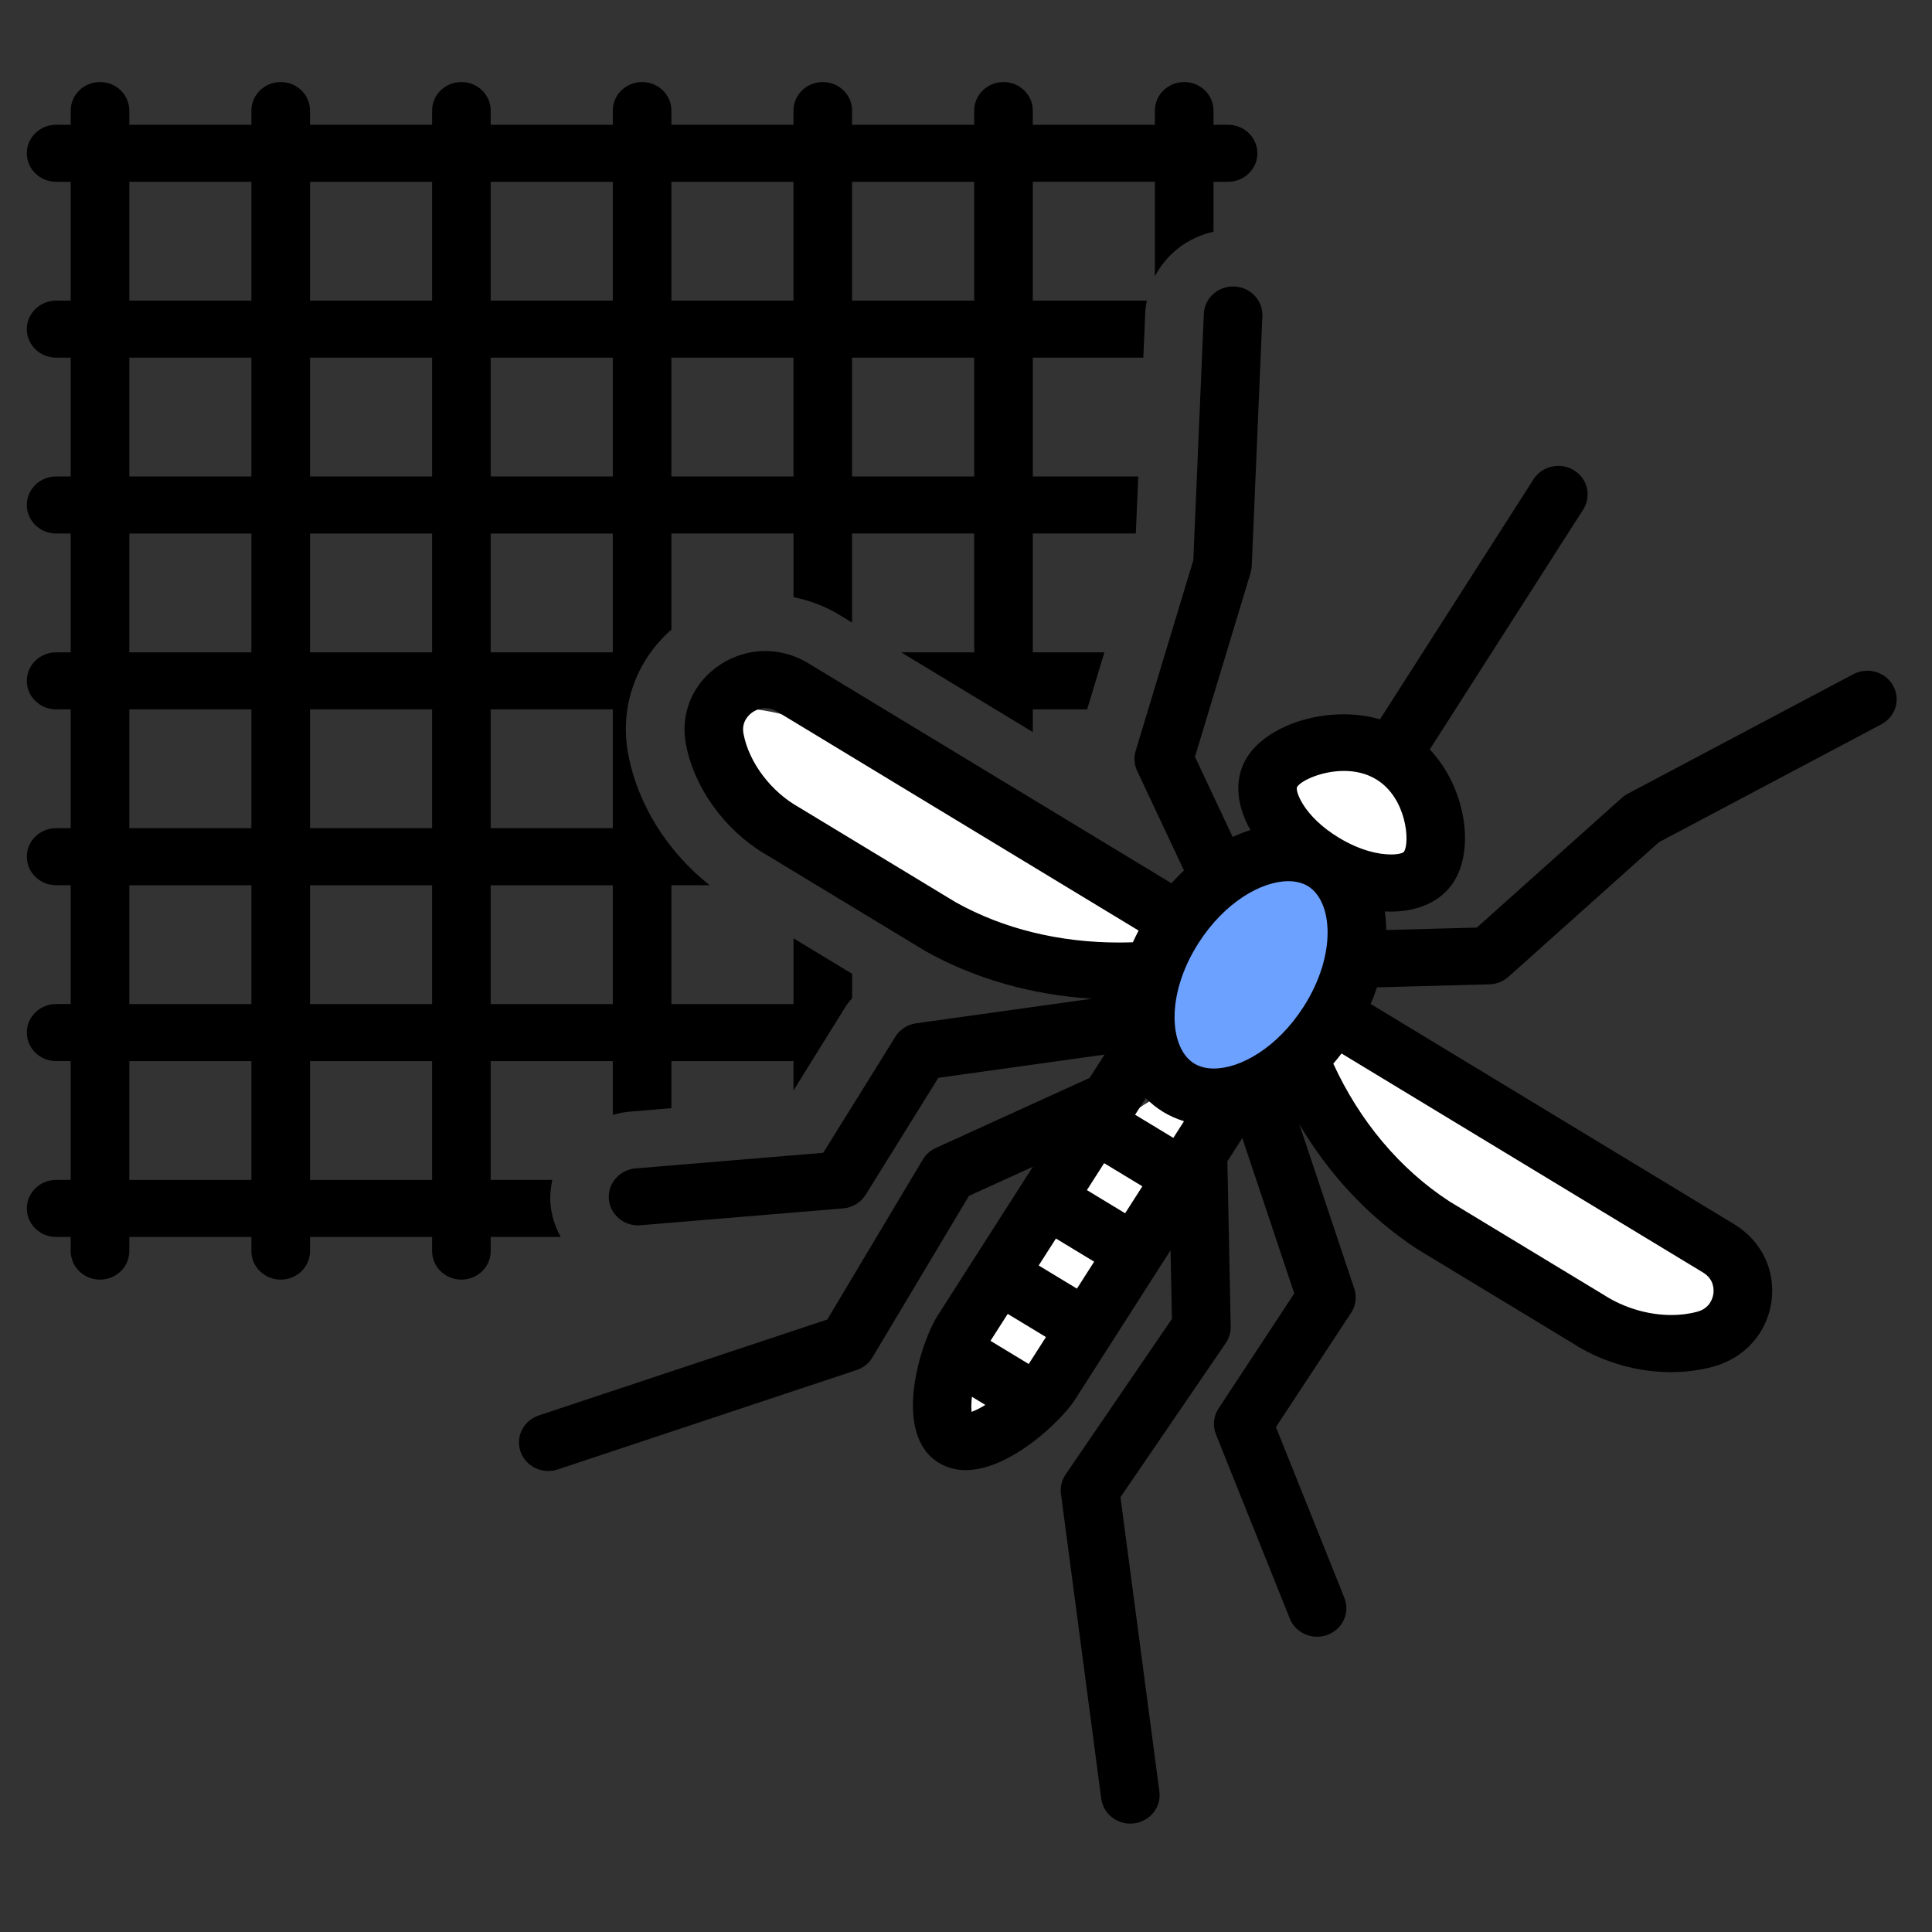
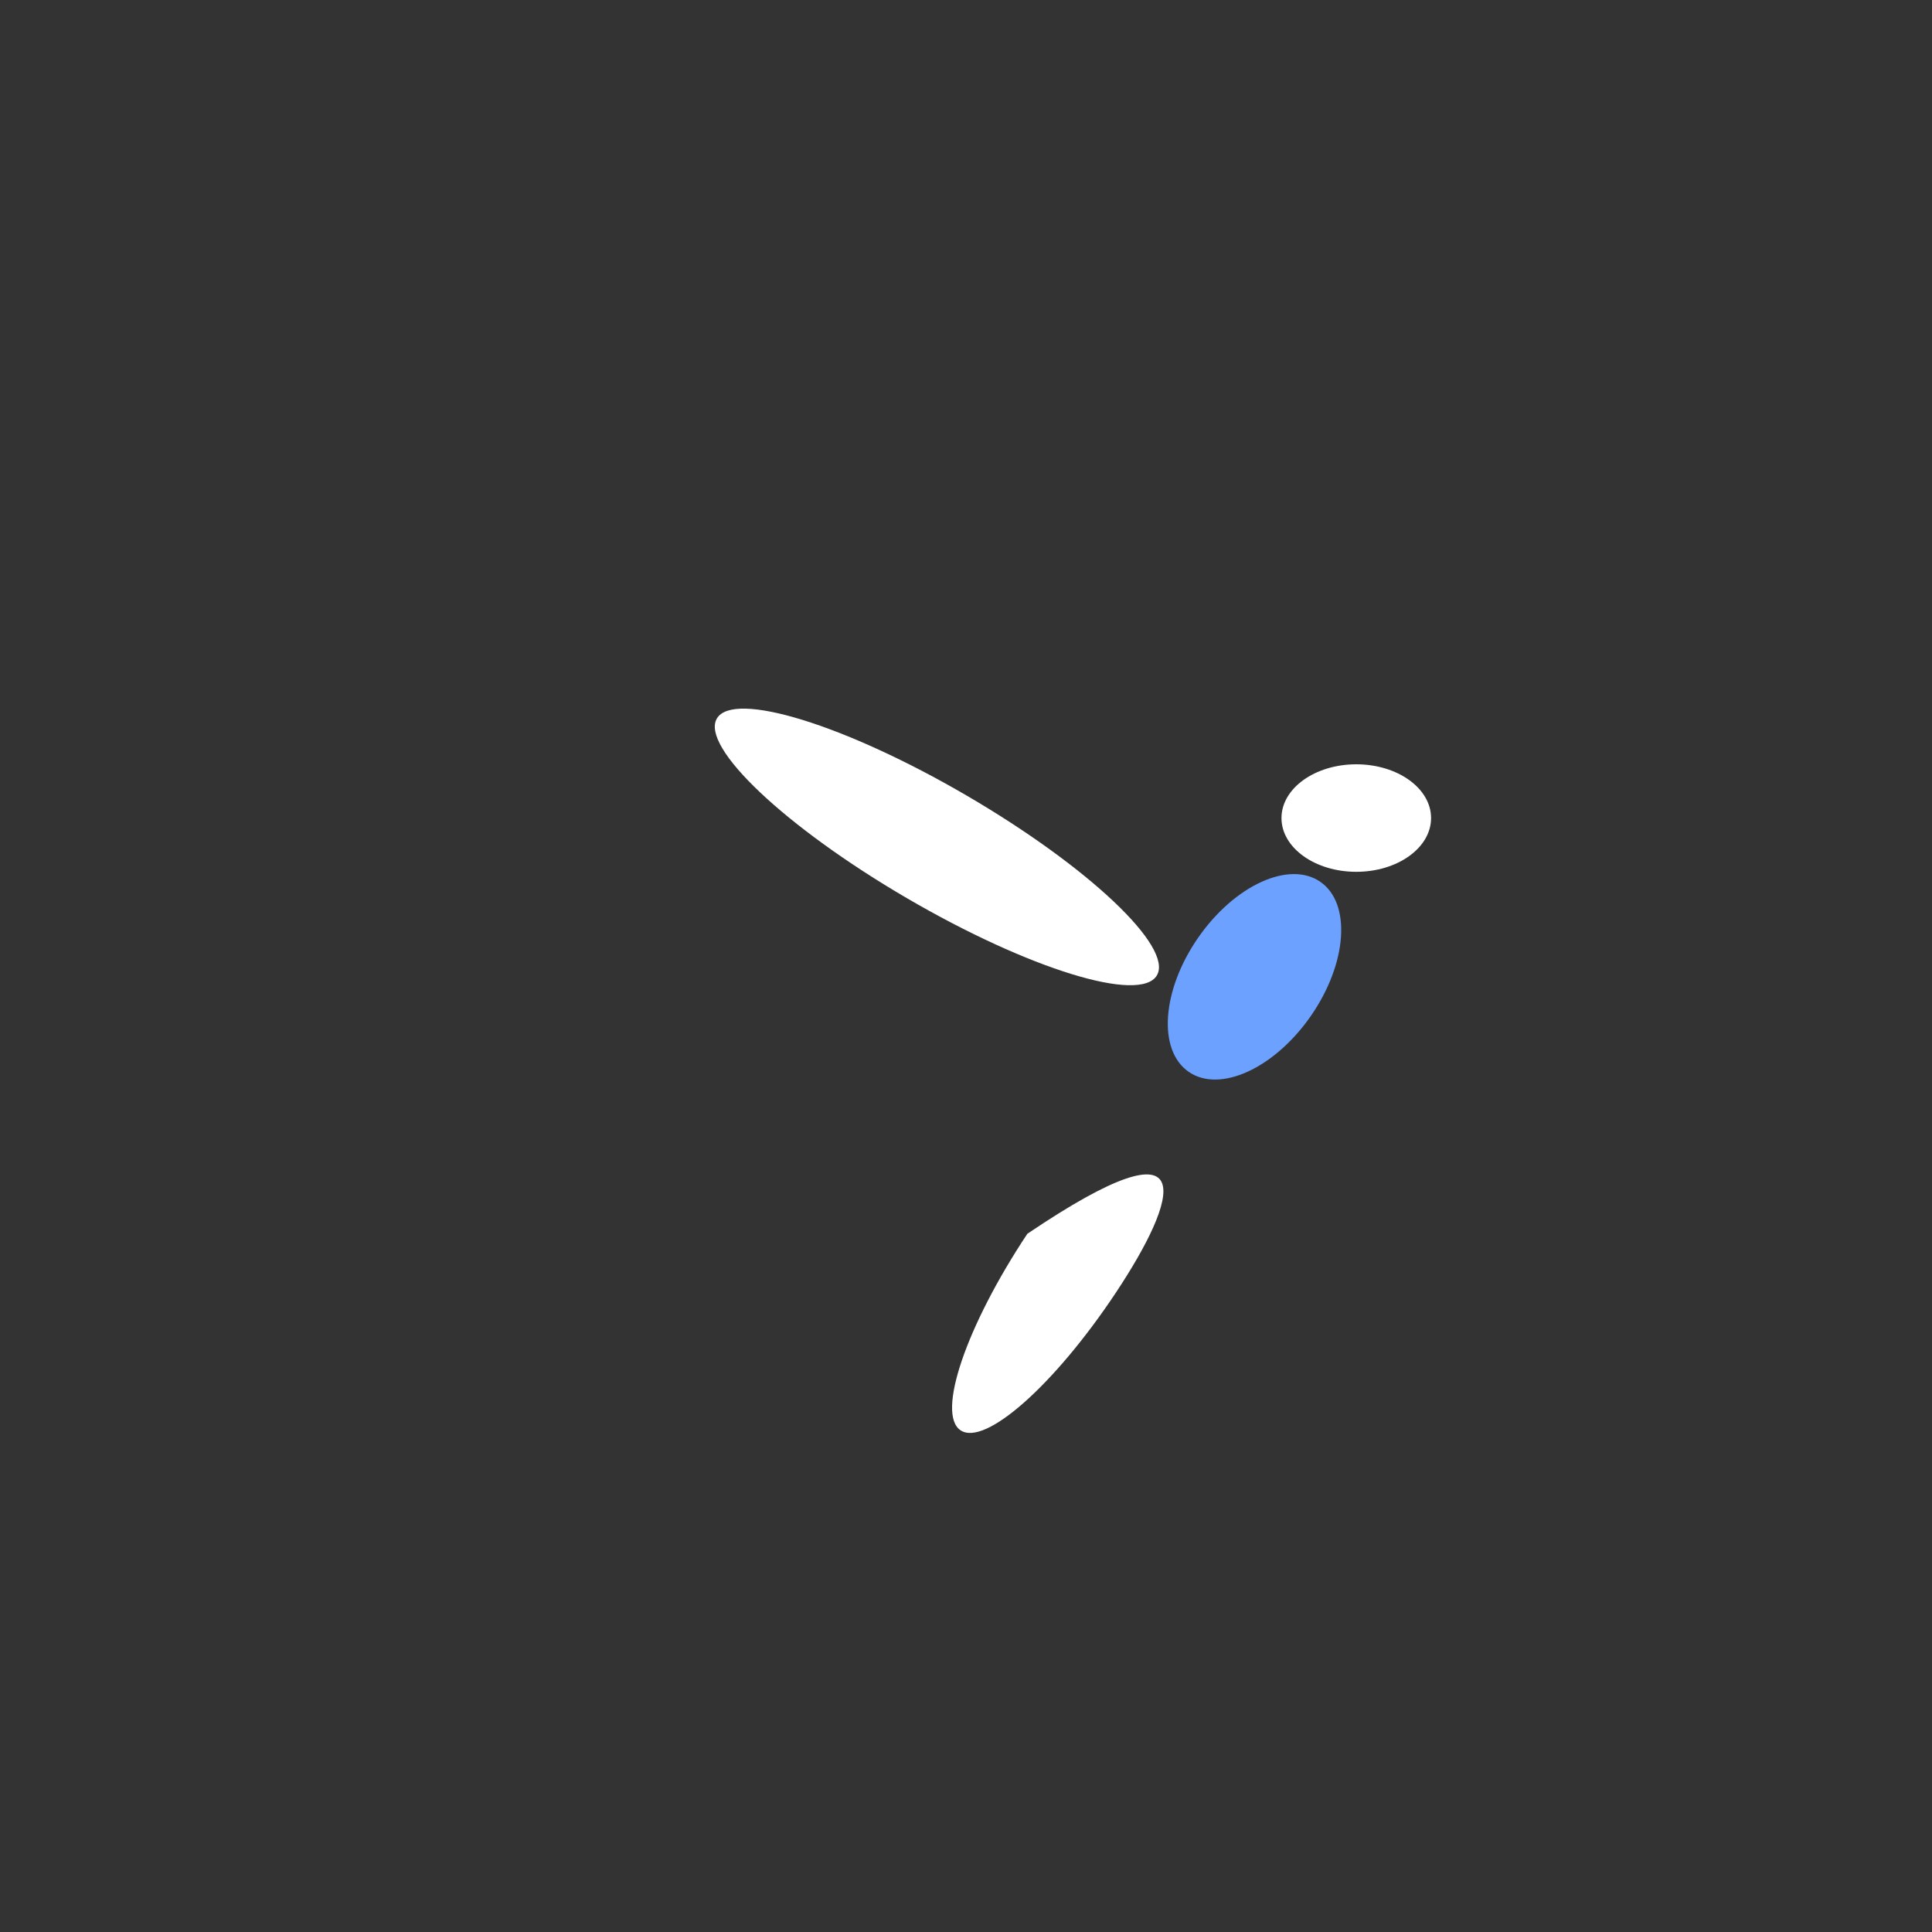
<svg xmlns="http://www.w3.org/2000/svg" version="1.1" style="" xml:space="preserve" width="150" height="150">
  <rect width="100%" height="100%" fill="#333333" stroke="none" />
-   <rect id="backgroundrect" width="100%" height="100%" x="0" y="0" fill="none" stroke="none" class="" style="" />
  <g class="currentLayer" style="">
    <title>Layer 1</title>
    <path fill="#ffffff" fill-opacity="1" stroke="none" stroke-opacity="1" stroke-width="1" stroke-dasharray="none" stroke-linejoin="miter" stroke-linecap="butt" stroke-dashoffset="" fill-rule="nonzero" opacity="1" marker-start="" marker-mid="" marker-end="" d="M52.961,65.755 C52.961,63.209 61.812,61.146 72.74,61.146 C83.667,61.146 92.519,63.209 92.519,65.755 C92.519,68.302 83.667,70.365 72.74,70.365 C61.812,70.365 52.961,68.302 52.961,65.755 z" id="svg_7" class="" transform="rotate(30.264 72.74,65.755) " />
-     <path fill="#ffffff" fill-opacity="1" stroke="none" stroke-opacity="1" stroke-width="1" stroke-dasharray="none" stroke-linejoin="miter" stroke-linecap="butt" stroke-dashoffset="" fill-rule="nonzero" opacity="1" marker-start="" marker-mid="" marker-end="" d="M97.391,92.278 C97.391,89.793 106.154,87.779 116.973,87.779 C127.791,87.779 136.554,89.793 136.554,92.278 C136.554,94.763 127.791,96.777 116.973,96.777 C106.154,96.777 97.391,94.763 97.391,92.278 z" id="svg_3" class="" transform="rotate(30.906 116.973,92.278) " />
    <path fill="#6ca1ff" fill-opacity="1" stroke="none" stroke-opacity="1" stroke-width="1" stroke-dasharray="none" stroke-linejoin="miter" stroke-linecap="butt" stroke-dashoffset="" fill-rule="nonzero" opacity="1" marker-start="" marker-mid="" marker-end="" d="M92.073,75.84 C92.073,70.883 94.457,66.867 97.4,66.867 C100.342,66.867 102.726,70.883 102.726,75.84 C102.726,80.798 100.342,84.814 97.4,84.814 C94.457,84.814 92.073,80.798 92.073,75.84 z" id="svg_4" class="selected" transform="rotate(34.743 97.4,75.84) " />
    <path fill="#ffffff" fill-opacity="1" stroke="none" stroke-opacity="1" stroke-width="1" stroke-dasharray="none" stroke-linejoin="miter" stroke-linecap="butt" stroke-dashoffset="" fill-rule="nonzero" opacity="1" marker-start="" marker-mid="" marker-end="" d="M99.494,63.514 C99.494,61.208 102.093,59.34 105.301,59.34 C108.51,59.34 111.108,61.208 111.108,63.514 C111.108,65.819 108.51,67.687 105.301,67.687 C102.093,67.687 99.494,65.819 99.494,63.514 z" id="svg_10" class="" />
-     <path fill="#ffffff" fill-opacity="1" stroke="none" stroke-opacity="1" stroke-width="1" stroke-dasharray="none" stroke-linejoin="miter" stroke-linecap="butt" stroke-dashoffset="" fill-rule="nonzero" opacity="1" marker-start="" marker-mid="" marker-end="" d="M79.073,98.075 C79.073,89.469 80.92,82.498 83.2,82.498 C85.48,82.498 87.327,89.469 87.327,98.075 C87.327,106.681 85.48,113.652 83.2,113.652 C80.92,113.652 79.073,106.681 79.073,98.075 z" id="svg_13" class="" transform="rotate(33.592 83.2,98.075) " />
-     <path d="M42.738,93.484 c-0.056,-0.646 0.016,-1.268 0.142,-1.874 h-4.782 v-9.226 h9.479 v4.175 c0.442,-0.129 0.903,-0.218 1.38,-0.258 l3.17,-0.264 v-3.654 h9.479 v2.277 l4.016,-6.461 c0.157,-0.252 0.348,-0.474 0.535,-0.701 v-1.892 l-4.55,-2.756 v5.105 h-9.479 v-9.226 h2.967 c-3.264,-2.591 -5.579,-6.251 -6.317,-10.154 c-0.695,-3.668 0.579,-7.258 3.35,-9.692 v-7.462 h9.479 v4.942 c1.239,0.253 2.439,0.694 3.536,1.359 l1.014,0.615 v-6.915 h9.479 v9.226 h-5.666 l10.216,6.189 v-1.761 h4.219 l1.339,-4.428 h-5.558 v-9.226 h7.999 l0.189,-4.428 h-8.187 v-9.225 h8.58 l0.153,-3.589 c0.012,-0.289 0.072,-0.562 0.12,-0.84 h-8.854 v-9.226 h9.479 v7.341 c0.904,-1.738 2.555,-3.022 4.55,-3.463 V14.114 h1.132 c1.256,0 2.275,-0.991 2.275,-2.214 s-1.019,-2.214 -2.275,-2.214 h-1.132 v-1.102 c0,-1.223 -1.019,-2.214 -2.275,-2.214 s-2.275,0.991 -2.275,2.214 v1.102 h-9.479 v-1.102 c0,-1.223 -1.019,-2.214 -2.275,-2.214 s-2.275,0.991 -2.275,2.214 v1.102 h-9.479 v-1.102 c0,-1.223 -1.018,-2.214 -2.275,-2.214 s-2.275,0.991 -2.275,2.214 v1.102 h-9.479 v-1.102 c0,-1.223 -1.018,-2.214 -2.275,-2.214 s-2.275,0.991 -2.275,2.214 v1.102 h-9.479 v-1.102 c0,-1.223 -1.018,-2.214 -2.275,-2.214 s-2.275,0.991 -2.275,2.214 v1.102 h-9.479 v-1.102 c0,-1.223 -1.018,-2.214 -2.275,-2.214 s-2.275,0.991 -2.275,2.214 v1.102 h-9.479 v-1.102 c0,-1.223 -1.018,-2.214 -2.275,-2.214 s-2.275,0.991 -2.275,2.214 v1.102 h-1.132 c-1.257,0 -2.275,0.991 -2.275,2.214 s1.018,2.214 2.275,2.214 h1.132 v9.226 h-1.132 c-1.257,0 -2.275,0.991 -2.275,2.214 s1.018,2.214 2.275,2.214 h1.132 v9.225 h-1.132 c-1.257,0 -2.275,0.991 -2.275,2.214 s1.018,2.214 2.275,2.214 h1.132 v9.226 h-1.132 c-1.257,0 -2.275,0.991 -2.275,2.214 s1.018,2.214 2.275,2.214 h1.132 v9.225 h-1.132 c-1.257,0 -2.275,0.991 -2.275,2.214 s1.018,2.214 2.275,2.214 h1.132 v9.226 h-1.132 c-1.257,0 -2.275,0.992 -2.275,2.214 s1.018,2.214 2.275,2.214 h1.132 v9.226 h-1.132 c-1.257,0 -2.275,0.992 -2.275,2.214 s1.018,2.214 2.275,2.214 h1.132 v1.101 c0,1.222 1.018,2.214 2.275,2.214 s2.275,-0.992 2.275,-2.214 v-1.101 h9.479 v1.101 c0,1.222 1.018,2.214 2.275,2.214 s2.275,-0.992 2.275,-2.214 v-1.101 h9.479 v1.101 c0,1.222 1.018,2.214 2.275,2.214 s2.275,-0.992 2.275,-2.214 v-1.101 h5.432 C43.099,95.254 42.818,94.389 42.738,93.484 zM66.156,14.114 h9.479 v9.226 h-9.479 V14.114 zM66.156,27.769 h9.479 v9.225 h-9.479 V27.769 zM52.127,14.114 h9.479 v9.226 h-9.479 V14.114 zM52.127,27.769 h9.479 v9.225 h-9.479 V27.769 zM38.098,14.114 h9.479 v9.226 h-9.479 V14.114 zM38.098,27.769 h9.479 v9.225 h-9.479 V27.769 zM38.098,41.422 h9.479 v9.226 h-9.479 V41.422 zM38.098,55.077 h9.479 v9.225 h-9.479 V55.077 zM38.098,68.73 h9.479 v9.226 h-9.479 V68.73 zM19.519,91.611 h-9.479 v-9.226 h9.479 V91.611 zM19.519,77.956 h-9.479 v-9.226 h9.479 V77.956 zM19.519,64.302 h-9.479 v-9.225 h9.479 V64.302 zM19.519,50.648 h-9.479 v-9.226 h9.479 V50.648 zM19.519,36.994 h-9.479 v-9.225 h9.479 V36.994 zM19.519,23.34 h-9.479 v-9.226 h9.479 V23.34 zM33.548,91.611 h-9.479 v-9.226 h9.479 V91.611 zM33.548,77.956 h-9.479 v-9.226 h9.479 V77.956 zM33.548,64.302 h-9.479 v-9.225 h9.479 V64.302 zM33.548,50.648 h-9.479 v-9.226 h9.479 V50.648 zM33.548,36.994 h-9.479 v-9.225 h9.479 V36.994 zM33.548,23.34 h-9.479 v-9.226 h9.479 V23.34 zM146.979,53.23 c-0.412,-0.736 -1.194,-1.155 -2.002,-1.155 c-0.367,0 -0.74,0.087 -1.085,0.269 l-17.52,9.286 c-0.162,0.087 -0.315,0.192 -0.451,0.315 l-11.258,10.071 l-7.033,0.191 c-0.007,-0.492 -0.043,-0.974 -0.112,-1.441 c0.147,0.007 0.292,0.011 0.436,0.011 c2.138,0 3.932,-0.774 4.917,-2.315 c1.634,-2.554 0.94,-7.309 -1.865,-10.276 l11.915,-18.63 c0.664,-1.038 0.337,-2.404 -0.729,-3.05 c-0.374,-0.227 -0.79,-0.335 -1.2,-0.335 c-0.76,0 -1.502,0.37 -1.933,1.044 l-11.915,18.63 c-0.924,-0.265 -1.888,-0.388 -2.842,-0.388 c-3.149,-0 -6.202,1.335 -7.456,3.295 c-1.051,1.644 -0.892,3.708 0.239,5.692 c-0.462,0.146 -0.922,0.328 -1.379,0.539 l-2.929,-6.227 l4.316,-14.277 c0.053,-0.174 0.083,-0.353 0.091,-0.533 l0.827,-19.4 c0.052,-1.222 -0.923,-2.253 -2.179,-2.304 c-0.032,-0.001 -0.064,-0.002 -0.096,-0.002 c-1.213,-0 -2.221,0.932 -2.272,2.123 l-0.815,19.128 l-4.477,14.81 c-0.155,0.512 -0.115,1.062 0.114,1.547 l3.637,7.731 c-0.334,0.314 -0.659,0.644 -0.974,0.995 L62.737,51.483 c-1.032,-0.625 -2.177,-0.937 -3.319,-0.937 c-1.227,0 -2.451,0.359 -3.53,1.075 c-2.083,1.382 -3.094,3.739 -2.636,6.152 c0.64,3.381 2.978,6.615 6.088,8.499 c0.119,0.072 0.239,0.142 0.36,0.21 l12.153,7.361 c3.859,2.168 8.296,3.407 12.932,3.696 l-13.647,1.907 c-0.674,0.094 -1.27,0.477 -1.623,1.046 l-5.6,9.011 l-14.57,1.212 c-1.252,0.104 -2.18,1.175 -2.073,2.395 c0.064,0.723 0.478,1.336 1.066,1.692 c0.35,0.212 0.763,0.333 1.198,0.333 c0.065,0 0.13,-0.003 0.196,-0.008 l15.724,-1.307 c0.725,-0.06 1.376,-0.453 1.754,-1.06 l5.642,-9.079 l12.905,-1.803 l-1.158,1.811 l-11.947,5.441 c-0.419,0.191 -0.769,0.503 -1.002,0.892 l-7.421,12.425 l-22.396,7.448 c-1.19,0.396 -1.824,1.654 -1.418,2.812 c0.177,0.503 0.52,0.903 0.949,1.163 c0.357,0.217 0.774,0.336 1.204,0.336 c0.244,0 0.491,-0.038 0.735,-0.119 l23.202,-7.717 c0.519,-0.171 0.956,-0.521 1.231,-0.981 l7.491,-12.54 l4.96,-2.259 l-7.411,11.588 c-1.259,1.968 -3.612,9.138 0.126,11.402 c0.645,0.391 1.346,0.559 2.069,0.559 c3.465,0 7.457,-3.854 8.499,-5.483 l7.411,-11.588 l0.107,5.33 l-8.254,12.078 c-0.303,0.443 -0.433,0.979 -0.362,1.508 l3.129,23.669 c0.092,0.686 0.497,1.259 1.056,1.598 c0.351,0.213 0.764,0.334 1.2,0.334 c0.096,0 0.193,-0.006 0.291,-0.018 c1.246,-0.157 2.125,-1.266 1.966,-2.48 l-3.021,-22.847 l8.177,-11.967 c0.257,-0.374 0.389,-0.819 0.381,-1.269 l-0.258,-12.836 l1.158,-1.811 l4.035,12.065 l-5.88,8.935 c-0.392,0.596 -0.468,1.34 -0.204,1.999 l5.737,14.309 c0.185,0.464 0.514,0.831 0.916,1.075 c0.358,0.217 0.776,0.336 1.204,0.336 c0.275,0 0.554,-0.049 0.826,-0.152 c1.171,-0.445 1.749,-1.728 1.293,-2.867 l-5.316,-13.259 l5.836,-8.868 c0.368,-0.558 0.459,-1.249 0.248,-1.879 l-4.271,-12.773 c2.321,3.933 5.443,7.277 9.185,9.716 l12.023,7.282 c0.12,0.077 0.241,0.155 0.363,0.228 c2.187,1.325 4.778,2.028 7.292,2.028 c1.125,0 2.233,-0.141 3.284,-0.429 c2.427,-0.665 4.154,-2.588 4.509,-5.017 c0.354,-2.43 -0.756,-4.746 -2.896,-6.042 L106.421,77.949 c0.184,-0.43 0.345,-0.861 0.487,-1.291 l8.733,-0.237 c0.549,-0.015 1.072,-0.222 1.476,-0.584 l11.678,-10.447 l17.275,-9.156 C147.173,55.649 147.58,54.304 146.979,53.23 zM74.192,70.045 l-12.152,-7.36 c-2.18,-1.217 -3.891,-3.478 -4.314,-5.715 c-0.184,-0.969 0.445,-1.504 0.724,-1.689 c0.174,-0.115 0.528,-0.304 0.977,-0.304 c0.273,0 0.58,0.069 0.905,0.266 L88.403,72.25 c-0.157,0.302 -0.312,0.604 -0.448,0.907 c-0.368,0.014 -0.736,0.02 -1.102,0.02 C82.275,73.177 77.888,72.12 74.192,70.045 zM75.435,109.615 c-0.037,-0.31 -0.025,-0.718 0.025,-1.17 l1.043,0.632 C76.107,109.319 75.737,109.51 75.435,109.615 zM79.869,105.9 l-2.968,-1.798 l1.338,-2.092 l2.968,1.798 L79.869,105.9 zM83.612,100.049 l-2.968,-1.798 l1.338,-2.093 l2.968,1.798 L83.612,100.049 zM87.355,94.197 l-2.968,-1.798 l1.338,-2.092 l2.968,1.798 L87.355,94.197 zM91.097,88.345 l-2.968,-1.798 l0.828,-1.294 c0.405,0.408 0.856,0.776 1.366,1.085 c0.509,0.308 1.047,0.54 1.602,0.713 L91.097,88.345 zM101.213,78.159 c-2.03,3.175 -4.894,4.801 -6.969,4.801 c-0.579,0 -1.096,-0.127 -1.517,-0.382 c-1.929,-1.169 -2.27,-5.302 0.327,-9.362 c2.03,-3.174 4.894,-4.801 6.969,-4.801 c0.579,0 1.097,0.127 1.518,0.382 C103.47,69.965 103.81,74.098 101.213,78.159 zM132.229,98.8 c0.86,0.521 0.843,1.334 0.795,1.659 c-0.047,0.325 -0.262,1.111 -1.238,1.379 c-0.638,0.175 -1.322,0.26 -2.024,0.26 c-1.769,0 -3.652,-0.541 -5.213,-1.545 l-12.023,-7.282 c-3.872,-2.524 -6.976,-6.258 -9.008,-10.687 c0.219,-0.253 0.429,-0.521 0.638,-0.792 L132.229,98.8 zM103.945,65.037 c-2.767,-1.676 -3.411,-3.67 -3.236,-3.943 c0.313,-0.489 1.902,-1.239 3.634,-1.239 c0.843,-0 1.72,0.178 2.5,0.65 c2.382,1.443 2.63,4.89 2.165,5.617 c-0.068,0.106 -0.43,0.219 -1.009,0.219 C107.087,66.341 105.637,66.062 103.945,65.037 z" id="svg_1" class="" />
-     <path fill="#6ca1ff" fill-opacity="1" stroke="none" stroke-opacity="1" stroke-width="1" stroke-dasharray="none" stroke-linejoin="miter" stroke-linecap="butt" stroke-dashoffset="" fill-rule="nonzero" opacity="1" marker-start="" marker-mid="" marker-end="" id="svg_2" d="M48.916,57.309 " style="color: rgb(108, 161, 255);" class="" />
+     <path fill="#ffffff" fill-opacity="1" stroke="none" stroke-opacity="1" stroke-width="1" stroke-dasharray="none" stroke-linejoin="miter" stroke-linecap="butt" stroke-dashoffset="" fill-rule="nonzero" opacity="1" marker-start="" marker-mid="" marker-end="" d="M79.073,98.075 C85.48,82.498 87.327,89.469 87.327,98.075 C87.327,106.681 85.48,113.652 83.2,113.652 C80.92,113.652 79.073,106.681 79.073,98.075 z" id="svg_13" class="" transform="rotate(33.592 83.2,98.075) " />
  </g>
</svg>